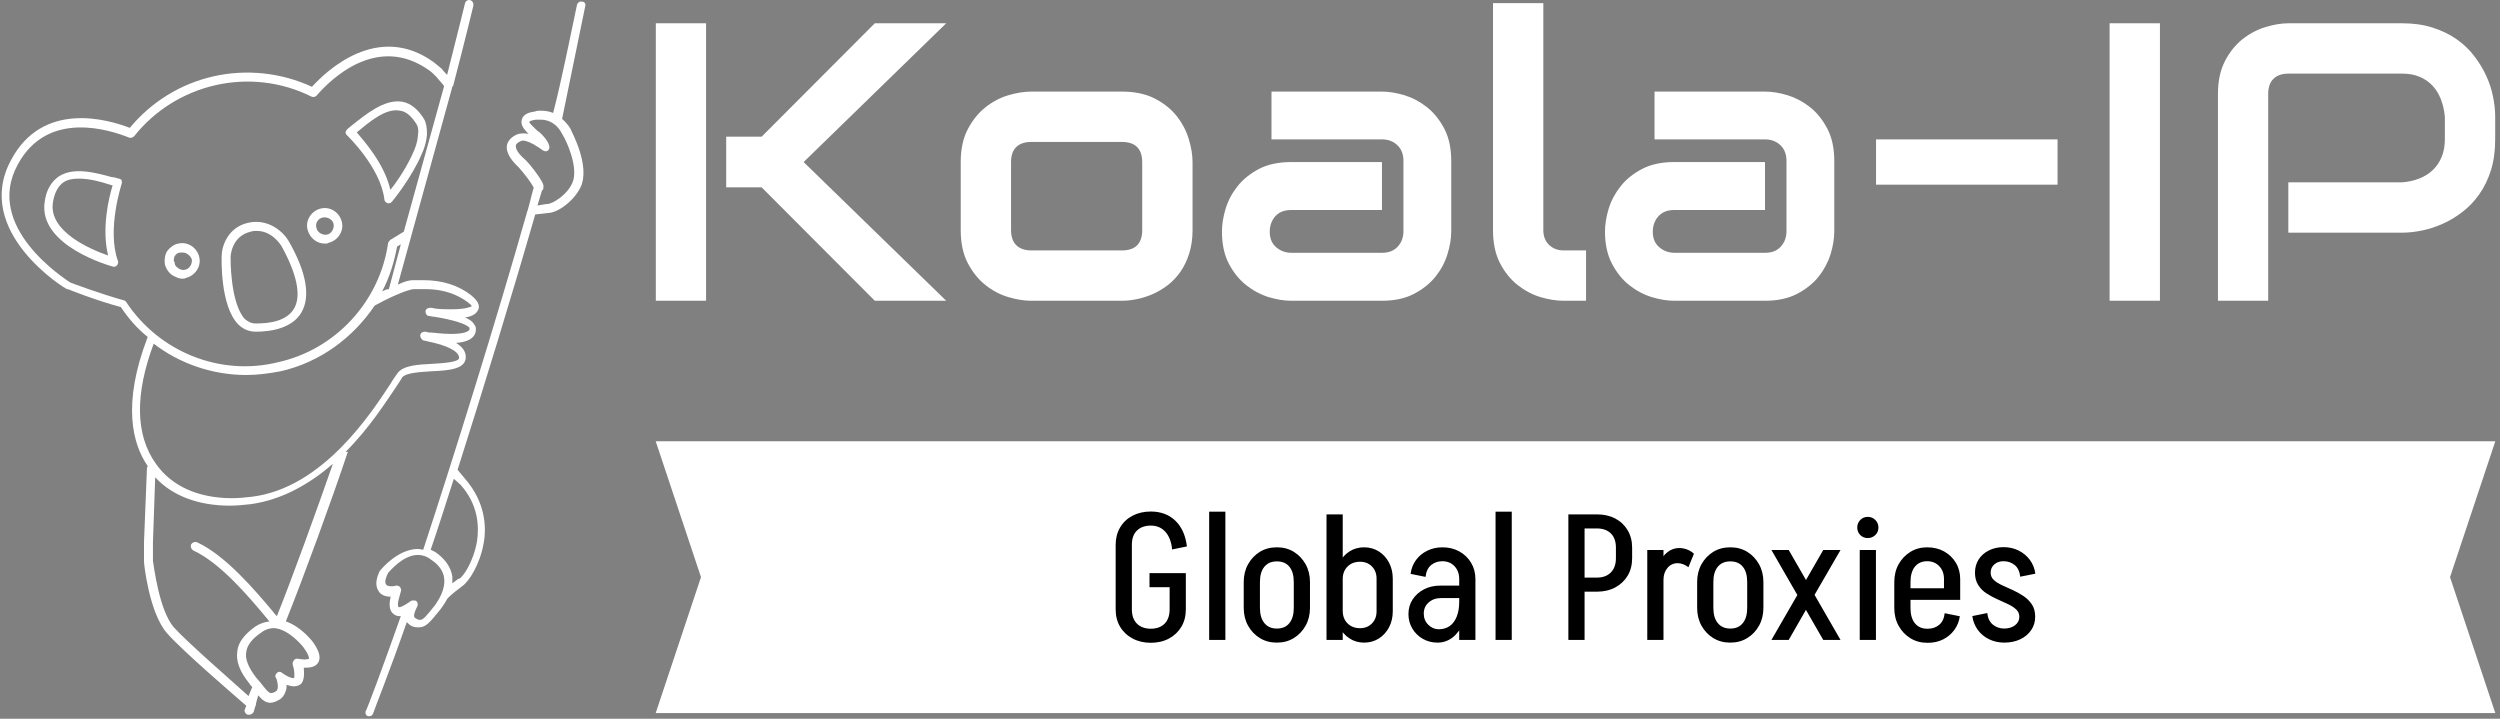
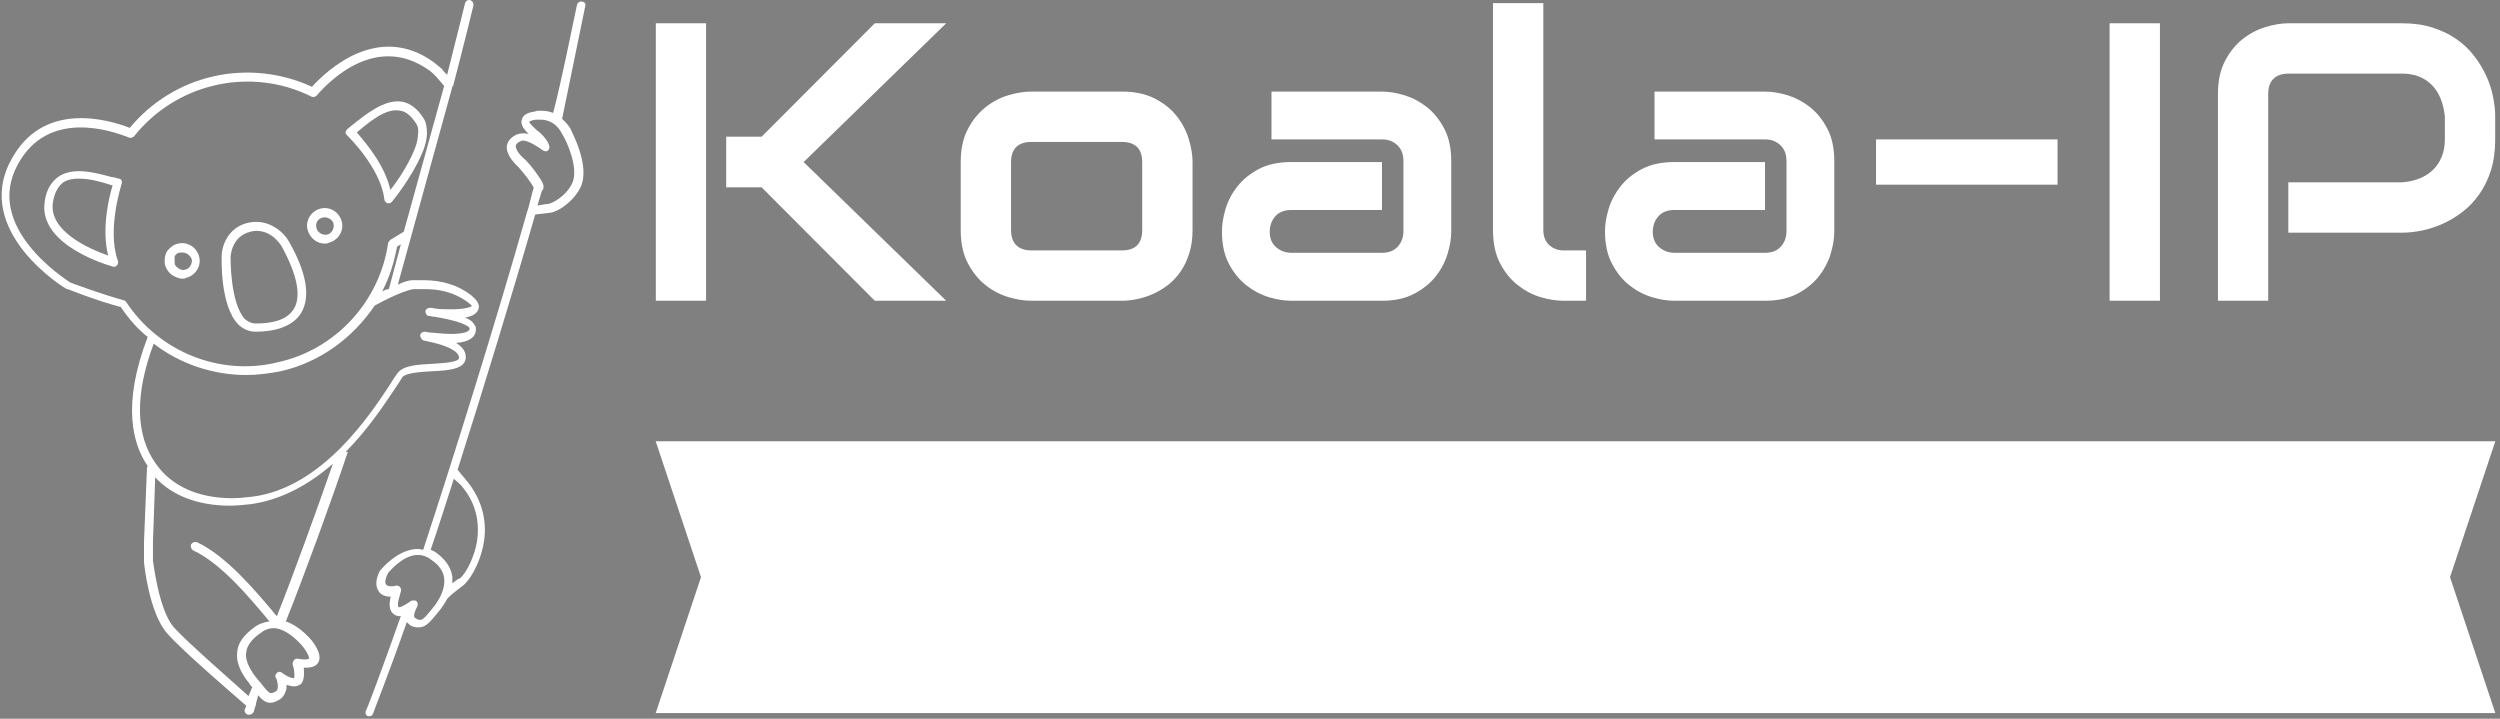
<svg xmlns="http://www.w3.org/2000/svg" version="1.1" width="2000" height="575" viewBox="0 0 2000 575">
  <rect x="0" y="0" width="2000" height="575" fill="#808080" stroke="none" />
  <g transform="matrix(1,0,0,1,-1.212,-1.018)">
    <svg viewBox="0 0 396 114" data-background-color="#ffffff" preserveAspectRatio="xMidYMid meet" height="575" width="2000">
      <g id="tight-bounds" transform="matrix(1,0,0,1,0.24,0.202)">
        <svg viewBox="0 0 395.52 113.596" height="113.596" width="395.52">
          <g>
            <svg viewBox="0 0 536.14 153.984" height="113.596" width="395.52">
              <g transform="matrix(1,0,0,1,140.62,0.676)">
                <svg viewBox="0 0 395.52 152.631" height="152.631" width="395.52">
                  <g id="textblocktransform">
                    <svg viewBox="0 0 395.52 152.631" height="152.631" width="395.52" id="textblock">
                      <g>
                        <svg viewBox="0 0 395.52 63.985" height="63.985" width="395.52">
                          <g transform="matrix(1,0,0,1,0,0)">
                            <svg width="395.52" viewBox="3.74 -37.55 232.08 37.55" height="63.985" data-palette-color="#0c0d0e">
                              <path d="M22.39-17.5L40.38 0 31.37 0 17.09-14.31 12.62-14.31 12.62-20.7 17.09-20.7 31.37-35.01 40.38-35.01 22.39-17.5ZM10.08-35.01L10.08 0 3.74 0 3.74-35.01 10.08-35.01ZM71.46-17.5L71.46-8.91Q71.46-7.28 71.04-5.97 70.63-4.66 69.94-3.67 69.26-2.69 68.36-1.99 67.45-1.29 66.46-0.85 65.48-0.42 64.46-0.21 63.45 0 62.55 0L62.55 0 51.1 0Q49.78 0 48.22-0.46 46.65-0.93 45.32-1.99 43.99-3.05 43.1-4.75 42.21-6.45 42.21-8.91L42.21-8.91 42.21-17.5Q42.21-19.95 43.1-21.64 43.99-23.34 45.32-24.4 46.65-25.46 48.22-25.93 49.78-26.39 51.1-26.39L51.1-26.39 62.55-26.39Q64.99-26.39 66.7-25.51 68.41-24.63 69.46-23.3 70.51-21.97 70.98-20.41 71.46-18.85 71.46-17.5L71.46-17.5ZM65.11-8.91L65.11-17.46Q65.11-18.77 64.45-19.41 63.79-20.04 62.55-20.04L62.55-20.04 51.14-20.04Q49.88-20.04 49.22-19.4 48.56-18.75 48.56-17.5L48.56-17.5 48.56-8.91Q48.56-7.67 49.22-7.01 49.88-6.35 51.14-6.35L51.14-6.35 62.55-6.35Q63.84-6.35 64.48-7.01 65.11-7.67 65.11-8.91L65.11-8.91ZM104.1-17.65L104.1-8.74Q104.1-7.42 103.63-5.9 103.17-4.37 102.13-3.06 101.09-1.76 99.42-0.88 97.75 0 95.36 0L95.36 0 83.91 0Q82.59 0 81.06-0.46 79.54-0.93 78.23-1.97 76.92-3 76.04-4.68 75.17-6.35 75.17-8.74L75.17-8.74Q75.17-10.06 75.63-11.6 76.09-13.13 77.13-14.44 78.17-15.75 79.84-16.63 81.51-17.5 83.91-17.5L83.91-17.5 95.36-17.5 95.36-11.45 83.91-11.45Q82.61-11.45 81.9-10.66 81.2-9.86 81.2-8.69L81.2-8.69Q81.2-7.45 82.01-6.75 82.83-6.05 83.95-6.05L83.95-6.05 95.36-6.05Q96.65-6.05 97.36-6.84 98.07-7.62 98.07-8.79L98.07-8.79 98.07-17.65Q98.07-18.9 97.3-19.63 96.53-20.36 95.36-20.36L95.36-20.36 81.42-20.36 81.42-26.39 95.36-26.39Q96.67-26.39 98.2-25.93 99.73-25.46 101.03-24.43 102.34-23.39 103.22-21.72 104.1-20.04 104.1-17.65L104.1-17.65ZM121.11-6.35L121.11 0 118.28 0Q116.91 0 115.36-0.46 113.81-0.93 112.47-1.99 111.13-3.05 110.25-4.75 109.37-6.45 109.37-8.91L109.37-8.91 109.37-37.55 115.72-37.55 115.72-8.91Q115.72-7.74 116.45-7.04 117.18-6.35 118.28-6.35L118.28-6.35 121.11-6.35ZM152.43-17.65L152.43-8.74Q152.43-7.42 151.97-5.9 151.5-4.37 150.47-3.06 149.43-1.76 147.76-0.88 146.08 0 143.69 0L143.69 0 132.24 0Q130.92 0 129.4-0.46 127.87-0.93 126.56-1.97 125.26-3 124.38-4.68 123.5-6.35 123.5-8.74L123.5-8.74Q123.5-10.06 123.96-11.6 124.43-13.13 125.47-14.44 126.5-15.75 128.18-16.63 129.85-17.5 132.24-17.5L132.24-17.5 143.69-17.5 143.69-11.45 132.24-11.45Q130.95-11.45 130.24-10.66 129.53-9.86 129.53-8.69L129.53-8.69Q129.53-7.45 130.35-6.75 131.17-6.05 132.29-6.05L132.29-6.05 143.69-6.05Q144.99-6.05 145.69-6.84 146.4-7.62 146.4-8.79L146.4-8.79 146.4-17.65Q146.4-18.9 145.63-19.63 144.86-20.36 143.69-20.36L143.69-20.36 129.75-20.36 129.75-26.39 143.69-26.39Q145.01-26.39 146.54-25.93 148.06-25.46 149.37-24.43 150.67-23.39 151.55-21.72 152.43-20.04 152.43-17.65L152.43-17.65ZM180.6-20.36L180.6-14.65 157.7-14.65 157.7-20.36 180.6-20.36ZM193.52-35.01L193.52 0 187.17 0 187.17-35.01 193.52-35.01ZM235.82-23.24L235.82-20.36Q235.82-18.19 235.29-16.48 234.75-14.77 233.83-13.46 232.92-12.16 231.72-11.23 230.52-10.3 229.22-9.72 227.91-9.13 226.58-8.86 225.25-8.59 224.08-8.59L224.08-8.59 209.72-8.59 209.72-14.94 224.08-14.94Q225.3-15.04 226.29-15.44 227.28-15.84 227.99-16.53 228.69-17.21 229.08-18.18 229.47-19.14 229.47-20.36L229.47-20.36 229.47-23.24Q229.35-24.44 228.96-25.44 228.57-26.44 227.9-27.15 227.23-27.86 226.28-28.26 225.32-28.66 224.08-28.66L224.08-28.66 209.77-28.66Q208.5-28.66 207.84-28 207.18-27.34 207.18-26.1L207.18-26.1 207.18 0 200.84 0 200.84-26.1Q200.84-28.54 201.73-30.25 202.62-31.96 203.95-33.01 205.28-34.06 206.84-34.53 208.41-35.01 209.72-35.01L209.72-35.01 224.08-35.01Q226.23-35.01 227.94-34.46 229.65-33.91 230.95-33 232.26-32.08 233.17-30.88 234.09-29.69 234.69-28.38 235.29-27.08 235.55-25.74 235.82-24.41 235.82-23.24L235.82-23.24Z" opacity="1" transform="matrix(1,0,0,1,0,0)" fill="#ffffff" class="wordmark-text-0" data-fill-palette-color="primary" id="text-0" />
                            </svg>
                          </g>
                        </svg>
                      </g>
                      <g transform="matrix(1,0,0,1,0,94.196)">
                        <svg viewBox="0 0 395.52 58.435" height="58.435" width="395.52">
                          <path d="M395.52 0l-9.739 29.217 9.739 29.218h-395.52l9.739-29.218-9.739-29.217z" data-fill-palette-color="tertiary" opacity="1" fill="#ffffff" />
                          <g transform="matrix(1,0,0,1,98.88,15.105)">
                            <svg width="197.76" viewBox="2.5 -36.05 258.17 36.85" height="28.224" data-palette-color="#ffffff">
-                               <path d="M22.2-14.8L12-14.8 12-18.75 22.2-18.75 22.2-14.8ZM22.2-8.55L17.65-8.55 17.65-18.6 22.2-18.6 22.2-8.55ZM7.05-8.55L2.5-8.55 2.5-26.7 7.05-26.7 7.05-8.55ZM7.05-26.7L2.5-26.7Q2.5-29.45 3.75-31.58 5-33.7 7.25-34.88 9.5-36.05 12.4-36.05L12.4-36.05 12.4-32.1Q9.9-32.1 8.47-30.7 7.05-29.3 7.05-26.7L7.05-26.7ZM2.5-8.6L2.5-8.6 7.05-8.6Q7.05-6 8.47-4.58 9.9-3.15 12.4-3.15L12.4-3.15 12.4 0.8Q9.5 0.8 7.25-0.4 5-1.6 3.75-3.7 2.5-5.8 2.5-8.6ZM22.5-26.25L18.35-25.4Q18.05-28.55 16.48-30.33 14.9-32.1 12.35-32.1L12.35-32.1 12.35-36.05Q16.6-36.05 19.28-33.45 21.95-30.85 22.5-26.25L22.5-26.25ZM17.65-8.6L22.2-8.6Q22.2-5.8 20.95-3.7 19.7-1.6 17.48-0.4 15.25 0.8 12.35 0.8L12.35 0.8 12.35-3.15Q14.85-3.15 16.25-4.58 17.65-6 17.65-8.6L17.65-8.6ZM33.3 0L28.75 0 28.75-36 33.3-36 33.3 0ZM57.05-8.95L52.5-8.95 52.5-16.3 57.05-16.3 57.05-8.95ZM43-8.95L38.45-8.95 38.45-16.3 43-16.3 43-8.95ZM47.9-22.05L47.59-22.05 47.59-26 47.9-26 47.9-22.05ZM47.9 0.75L47.59 0.75 47.59-3.2 47.9-3.2 47.9 0.75ZM43-16.25L38.45-16.25Q38.45-19.05 39.67-21.25 40.9-23.45 42.97-24.73 45.05-26 47.7-26L47.7-26 47.7-22.05Q45.5-22.05 44.25-20.55 43-19.05 43-16.25L43-16.25ZM57.05-16.25L57.05-16.25 52.5-16.25Q52.5-19.05 51.27-20.55 50.05-22.05 47.8-22.05L47.8-22.05 47.8-26Q50.45-26 52.52-24.73 54.59-23.45 55.82-21.25 57.05-19.05 57.05-16.25ZM38.45-9L38.45-9 43-9Q43-6.25 44.25-4.73 45.5-3.2 47.7-3.2L47.7-3.2 47.7 0.75Q45.05 0.75 42.97-0.53 40.9-1.8 39.67-4 38.45-6.2 38.45-9ZM52.5-9L57.05-9Q57.05-6.2 55.82-4 54.59-1.8 52.52-0.53 50.45 0.75 47.8 0.75L47.8 0.75 47.8-3.2Q50.05-3.2 51.27-4.73 52.5-6.25 52.5-9L52.5-9ZM66.24-25.2L61.69-25.2 61.69-35.25 66.24-35.25 66.24-25.2ZM66.24-25.25L66.24 0 61.69 0 61.69-25.25 66.24-25.25ZM80.29-17.2L80.29-8.05 75.74-8.05 75.74-17.2 80.29-17.2ZM80.29-17.2L75.74-17.2Q75.74-19.3 74.44-20.63 73.14-21.95 71.09-21.95L71.09-21.95 72.24-26Q74.54-26 76.37-24.85 78.19-23.7 79.24-21.7 80.29-19.7 80.29-17.2L80.29-17.2ZM66.24-17.1L64.24-17.1Q64.24-19.65 65.29-21.68 66.34-23.7 68.14-24.85 69.94-26 72.24-26L72.24-26 71.09-21.95Q68.94-21.95 67.59-20.6 66.24-19.25 66.24-17.1L66.24-17.1ZM75.74-8.05L75.74-8.05 80.29-8.05Q80.29-5.55 79.24-3.55 78.19-1.55 76.37-0.4 74.54 0.75 72.24 0.75L72.24 0.75 71.09-3.3Q73.14-3.3 74.44-4.63 75.74-5.95 75.74-8.05ZM64.24-8.2L64.24-8.2 66.24-8.2Q66.24-6 67.59-4.65 68.94-3.3 71.09-3.3L71.09-3.3 72.24 0.75Q69.94 0.75 68.14-0.43 66.34-1.6 65.29-3.63 64.24-5.65 64.24-8.2ZM103.49 0L98.94 0 98.94-17.2 103.49-17.2 103.49 0ZM92.84 0.75L92.84 0.75 93.19-3Q94.99-3 96.27-3.9 97.54-4.8 98.24-6.55 98.94-8.3 98.94-10.7L98.94-10.7 101.19-10.8Q101.19-7.4 100.09-4.8 98.99-2.2 97.12-0.73 95.24 0.75 92.84 0.75ZM93.19-3L92.84 0.75Q90.59 0.75 88.74-0.3 86.89-1.35 85.79-3.18 84.69-5 84.69-7.25L84.69-7.25 88.99-7.4Q88.99-5.5 90.27-4.25 91.54-3 93.19-3L93.19-3ZM88.99-7.4L84.69-7.25Q84.69-9.6 85.87-11.38 87.04-13.15 89.04-14.2 91.04-15.25 93.59-15.25L93.59-15.25 93.84-11.75Q91.74-11.75 90.37-10.53 88.99-9.3 88.99-7.4L88.99-7.4ZM101.29-11.75L93.84-11.75 93.59-15.25 101.29-15.25 101.29-11.75ZM101.19-10.8L98.94-10.7 98.94-17.15 101.19-17.15 101.19-10.8ZM103.49-17.1L103.49-17.1 98.94-17.1Q98.94-19.3 97.62-20.7 96.29-22.1 94.19-22.1L94.19-22.1 94.19-26Q96.89-26 98.97-24.85 101.04-23.7 102.27-21.68 103.49-19.65 103.49-17.1ZM89.49-17.7L89.49-17.7 85.29-18.55Q85.59-20.8 86.82-22.45 88.04-24.1 89.97-25.05 91.89-26 94.24-26L94.24-26 94.24-22.1Q92.39-22.1 91.07-21.03 89.74-19.95 89.49-17.7ZM113.69 0L109.14 0 109.14-36 113.69-36 113.69 0ZM137.63-31.3L132.53-31.3 132.53-35.25 137.63-35.25 137.63-31.3ZM137.63-13.55L132.53-13.55 132.53-17.5 137.63-17.5 137.63-13.55ZM147.48-22.9L142.93-22.9 142.93-25.9 147.48-25.9 147.48-22.9ZM147.48-25.9L147.48-25.9 142.93-25.9Q142.93-28.5 141.51-29.9 140.08-31.3 137.58-31.3L137.58-31.3 137.58-35.25Q140.53-35.25 142.76-34.08 144.98-32.9 146.23-30.78 147.48-28.65 147.48-25.9ZM142.93-22.95L147.48-22.95Q147.48-20.15 146.23-18.05 144.98-15.95 142.76-14.75 140.53-13.55 137.58-13.55L137.58-13.55 137.58-17.5Q140.08-17.5 141.51-18.95 142.93-20.4 142.93-22.95L142.93-22.95ZM134.13 0L129.58 0 129.58-35.25 134.13-35.25 134.13 0ZM156.28 0L151.73 0 151.73-25.25 156.28-25.25 156.28 0ZM156.28-16.9L154.23-16.9Q154.23-19.45 155.08-21.48 155.93-23.5 157.41-24.65 158.88-25.8 160.68-25.8L160.68-25.8 160.28-21.55Q158.53-21.55 157.41-20.23 156.28-18.9 156.28-16.9L156.28-16.9ZM164.83-24.2L163.28-20.4Q162.68-20.9 161.86-21.23 161.03-21.55 160.28-21.55L160.28-21.55 160.68-25.8Q161.83-25.8 162.93-25.38 164.03-24.95 164.83-24.2L164.83-24.2ZM184.33-8.95L179.78-8.95 179.78-16.3 184.33-16.3 184.33-8.95ZM170.28-8.95L165.73-8.95 165.73-16.3 170.28-16.3 170.28-8.95ZM175.18-22.05L174.88-22.05 174.88-26 175.18-26 175.18-22.05ZM175.18 0.75L174.88 0.75 174.88-3.2 175.18-3.2 175.18 0.75ZM170.28-16.25L165.73-16.25Q165.73-19.05 166.95-21.25 168.18-23.45 170.25-24.73 172.33-26 174.98-26L174.98-26 174.98-22.05Q172.78-22.05 171.53-20.55 170.28-19.05 170.28-16.25L170.28-16.25ZM184.33-16.25L184.33-16.25 179.78-16.25Q179.78-19.05 178.55-20.55 177.33-22.05 175.08-22.05L175.08-22.05 175.08-26Q177.73-26 179.8-24.73 181.88-23.45 183.1-21.25 184.33-19.05 184.33-16.25ZM165.73-9L165.73-9 170.28-9Q170.28-6.25 171.53-4.73 172.78-3.2 174.98-3.2L174.98-3.2 174.98 0.75Q172.33 0.75 170.25-0.53 168.18-1.8 166.95-4 165.73-6.2 165.73-9ZM179.78-9L184.33-9Q184.33-6.2 183.1-4 181.88-1.8 179.8-0.53 177.73 0.75 175.08 0.75L175.08 0.75 175.08-3.2Q177.33-3.2 178.55-4.73 179.78-6.25 179.78-9L179.78-9ZM205.98 0L201.13 0 186.58-25.25 191.43-25.25 205.98 0ZM191.43 0L186.58 0 193.88-12.65 198.68-12.65 191.43 0ZM198.68-12.65L193.88-12.65 201.13-25.25 205.98-25.25 198.68-12.65ZM215.92 0L211.37 0 211.37-25.25 215.92-25.25 215.92 0ZM213.62-28.6L213.62-28.6Q212.37-28.6 211.52-29.45 210.67-30.3 210.67-31.55L210.67-31.55Q210.67-32.8 211.52-33.68 212.37-34.55 213.62-34.55L213.62-34.55Q214.87-34.55 215.75-33.68 216.62-32.8 216.62-31.55L216.62-31.55Q216.62-30.3 215.75-29.45 214.87-28.6 213.62-28.6ZM239.57-11.25L222.52-11.25 222.52-14.5 239.57-14.5 239.57-11.25ZM230.52 0.8L230.27 0.8 230.27-3.15 230.52-3.15 230.52 0.8ZM225.62-8.95L221.07-8.95 221.07-16.3 225.62-16.3 225.62-8.95ZM239.57-14.5L235.02-14.5 235.02-17.1 239.57-17.1 239.57-14.5ZM239.57-17.1L239.57-17.1 235.02-17.1Q235.02-19.3 233.7-20.7 232.37-22.1 230.27-22.1L230.27-22.1 230.27-26Q232.97-26 235.05-24.85 237.12-23.7 238.35-21.68 239.57-19.65 239.57-17.1ZM235.22-7.5L235.22-7.5 239.47-6.65Q239.17-4.5 237.92-2.8 236.67-1.1 234.77-0.15 232.87 0.8 230.52 0.8L230.52 0.8 230.52-3.15Q232.32-3.15 233.65-4.23 234.97-5.3 235.22-7.5ZM225.62-16.25L221.07-16.25Q221.07-19.1 222.3-21.28 223.52-23.45 225.6-24.73 227.67-26 230.32-26L230.32-26 230.32-22.1Q228.12-22.1 226.87-20.58 225.62-19.05 225.62-16.25L225.62-16.25ZM221.07-8.95L221.07-8.95 225.62-8.95Q225.62-6.2 226.87-4.67 228.12-3.15 230.32-3.15L230.32-3.15 230.32 0.8Q227.67 0.8 225.6-0.48 223.52-1.75 222.3-3.95 221.07-6.15 221.07-8.95ZM256.17-6.5L256.17-6.5Q256.17-7.75 255.27-8.58 254.37-9.4 252.94-10.08 251.52-10.75 249.94-11.45 248.37-12.15 246.94-13.08 245.52-14 244.62-15.43 243.72-16.85 243.72-18.9L243.72-18.9Q243.72-18.9 244.14-18.9 244.57-18.9 245.24-18.9 245.92-18.9 246.57-18.9 247.22-18.9 247.67-18.9 248.12-18.9 248.12-18.9L248.12-18.9Q248.12-17.65 249.02-16.82 249.92-16 251.34-15.35 252.77-14.7 254.37-13.98 255.97-13.25 257.37-12.3 258.77-11.35 259.69-9.98 260.62-8.6 260.62-6.5L260.62-6.5Q260.62-6.5 260.17-6.5 259.72-6.5 259.04-6.5 258.37-6.5 257.72-6.5 257.07-6.5 256.62-6.5 256.17-6.5 256.17-6.5ZM251.92 0.75L251.92 0.75 251.92-3.2Q253.77-3.2 254.97-4.13 256.17-5.05 256.17-6.5L256.17-6.5 260.62-6.5Q260.62-4.4 259.49-2.75 258.37-1.1 256.42-0.18 254.47 0.75 251.92 0.75ZM248.12-18.9L243.72-18.9Q243.72-20.95 244.74-22.58 245.77-24.2 247.62-25.13 249.47-26.05 251.72-26.05L251.72-26.05 251.72-22.1Q250.17-22.1 249.14-21.2 248.12-20.3 248.12-18.9L248.12-18.9ZM242.97-6.7L247.17-7.55Q247.42-5.35 248.77-4.28 250.12-3.2 251.92-3.2L251.92-3.2 251.92 0.75Q249.62 0.75 247.67-0.2 245.72-1.15 244.49-2.85 243.27-4.55 242.97-6.7L242.97-6.7ZM260.67-18.6L256.42-17.75Q256.17-20 254.84-21.05 253.52-22.1 251.72-22.1L251.72-22.1 251.72-26.05Q254.07-26.05 255.97-25.1 257.87-24.15 259.12-22.48 260.37-20.8 260.67-18.6L260.67-18.6Z" opacity="1" transform="matrix(1,0,0,1,0,0)" fill="#000000" class="slogan-text-1" data-fill-palette-color="quaternary" id="text-1" />
-                             </svg>
+                               </svg>
                          </g>
                        </svg>
                      </g>
                    </svg>
                  </g>
                </svg>
              </g>
              <g>
                <svg viewBox="0 0 125.515 153.984" height="153.984" width="125.515">
                  <g>
                    <svg version="1.1" x="0" y="0" viewBox="10.935 1.974 78.191 95.926" style="enable-background:new 0 0 100 100;" xml:space="preserve" height="153.984" width="125.515" class="icon-icon-0" data-fill-palette-color="accent" id="icon-0">
                      <g fill="#0c0d0e" data-fill-palette-color="accent">
                        <path d="M54.2 34.6C54.4 34.6 54.6 34.6 54.7 34.5 56 34.2 56.8 32.9 56.5 31.7 56.2 30.4 54.9 29.6 53.7 29.9 52.4 30.2 51.6 31.5 51.9 32.7S53.2 34.6 54.2 34.6M54 31.1C54.6 31 55.3 31.4 55.4 32S55.1 33.3 54.5 33.4 53.2 33.1 53.1 32.5C52.9 31.9 53.3 31.2 54 31.1" fill="#ffffff" data-fill-palette-color="accent" />
                        <path d="M62.2 28.7C62.2 28.9 62.4 29.1 62.6 29.2H62.8C63 29.2 63.1 29.1 63.2 29S65.9 25.7 67.2 22.6C67.9 21.1 67.9 19.9 67.9 19.9 67.9 19.1 67.8 18.4 67.5 17.9 66.7 16.6 65.7 15.8 64.6 15.6 62.2 15.2 59.7 17.3 57.8 18.8 57.6 19 57.4 19.1 57.2 19.3 57.1 19.4 57 19.6 57 19.7 57 19.9 57.1 20 57.2 20.1 57.2 20.1 61.7 24.4 62.2 28.7M58.5 19.7C60.2 18.3 62.4 16.4 64.3 16.8 65.1 16.9 65.8 17.5 66.5 18.6 66.7 18.9 66.8 19.4 66.7 20 66.7 20 66.7 21 66.1 22.3 65.3 24.2 63.9 26.3 63 27.4 62.2 23.9 59.5 20.9 58.5 19.7" fill="#ffffff" data-fill-palette-color="accent" />
                        <path d="M26.6 25.9C26.3 25.8 26 25.7 25.7 25.7 23.5 25.1 20.6 24.3 18.6 25.6 17.6 26.3 16.9 27.4 16.7 29 15.8 34.9 25.5 37.6 25.9 37.7H26C26.2 37.7 26.3 37.6 26.4 37.5 26.5 37.3 26.6 37.1 26.5 36.9 25 32.7 27 26.7 27 26.6 27.1 26.4 27 26.3 27 26.1 26.9 26 26.8 25.9 26.6 25.9M25.2 36.2C22.9 35.4 17.2 33 17.8 29.1 18 27.8 18.5 26.9 19.2 26.4 19.8 26 20.5 25.9 21.3 25.9 22.7 25.9 24.2 26.3 25.4 26.7 25.5 26.7 25.6 26.8 25.8 26.8 25.3 28.4 24.3 32.6 25.2 36.2" fill="#ffffff" data-fill-palette-color="accent" />
-                         <path d="M33.9 38.9C34.3 39.1 34.7 39.3 35.1 39.3 35.3 39.3 35.5 39.3 35.6 39.2 36.9 38.9 37.7 37.6 37.4 36.4 37.1 35.1 35.8 34.3 34.6 34.6 34 34.7 33.5 35.1 33.1 35.6 32.8 36.1 32.7 36.8 32.8 37.4 33 38.1 33.4 38.6 33.9 38.9M34.1 36.3C34.3 36 34.5 35.8 34.9 35.8H35.2C35.7 35.8 36.2 36.2 36.4 36.7 36.5 37.3 36.1 38 35.5 38.1 35.2 38.2 34.9 38.1 34.6 37.9S34.1 37.5 34.1 37.1C33.9 36.9 34 36.6 34.1 36.3" fill="#ffffff" data-fill-palette-color="accent" />
+                         <path d="M33.9 38.9C34.3 39.1 34.7 39.3 35.1 39.3 35.3 39.3 35.5 39.3 35.6 39.2 36.9 38.9 37.7 37.6 37.4 36.4 37.1 35.1 35.8 34.3 34.6 34.6 34 34.7 33.5 35.1 33.1 35.6 32.8 36.1 32.7 36.8 32.8 37.4 33 38.1 33.4 38.6 33.9 38.9M34.1 36.3C34.3 36 34.5 35.8 34.9 35.8H35.2C35.7 35.8 36.2 36.2 36.4 36.7 36.5 37.3 36.1 38 35.5 38.1 35.2 38.2 34.9 38.1 34.6 37.9S34.1 37.5 34.1 37.1" fill="#ffffff" data-fill-palette-color="accent" />
                        <path d="M45 46.4C47.1 46.4 49.9 45.9 51.1 43.8S51.8 38.5 49.4 34.3C48.8 33.2 46.8 31.2 44 31.8S40.4 35 40.4 36.3C40.4 36.7 40.2 42.9 42.6 45.4 43.3 46.1 44.1 46.4 45 46.4M41.6 36.4C41.6 36.3 41.7 33.6 44.3 33 44.6 32.9 44.9 32.9 45.1 32.9 47.2 32.9 48.3 34.8 48.4 34.9 50.5 38.7 51.1 41.6 50.1 43.3S46.8 45.3 45 45.3C44.4 45.3 44 45.1 43.5 44.7 41.5 42.5 41.6 36.4 41.6 36.4" fill="#ffffff" data-fill-palette-color="accent" />
                        <path d="M88.7 2.2C88.4 2.1 88.1 2.3 88 2.6 87.2 6.3 86 12.5 84.8 17.1 84.3 16.9 83.8 16.8 83.1 16.8 82.9 16.8 82.6 16.8 82.4 16.9 81.7 17 80.8 17.2 80.6 18 80.4 18.7 80.9 19.3 81.5 19.9 80.9 19.8 80.4 19.8 79.9 20 79.1 20.4 78.7 20.9 78.6 21.5 78.5 22.3 79 23.3 80.2 24.4 81 25.3 81.9 26.5 82.2 27.1 81.9 28.1 81.7 29.1 81.4 30.1 81.4 30.2 81.3 30.3 81.3 30.4 77.1 45.2 71.4 63.4 67.4 75.6 67.2 75.6 66.9 75.5 66.7 75.5 64 75.5 61.8 78.2 61.7 78.3 61.7 78.3 61.7 78.4 61.6 78.4 61 79.6 61 80.5 61.4 81.1 61.6 81.5 62.1 81.9 63.1 81.9L63 82V82.1C62.8 83 62.9 83.7 63.3 84.1 63.5 84.3 63.8 84.5 64.2 84.5H64.4C62 91.3 59.8 97.2 59.7 97.2 59.6 97.5 59.7 97.8 60 97.9H60.2C60.4 97.9 60.6 97.8 60.7 97.5 60.7 97.4 62.9 91.9 65.2 85.3 65.4 85.5 65.6 85.7 65.8 85.8 66.2 86 66.5 86 66.8 86 67.8 86 68.3 85.3 69.7 83.6 69.9 83.3 70.3 82.8 70.6 82.2 71 81.7 72.2 80.8 72.6 80.5 73.5 79.9 75 77.6 75.5 74.7 75.9 72.5 75.7 69.2 73 66.1L72 64.9C75.4 54.2 79.3 41.5 82.4 30.7L84.1 30.5C85.4 30.5 87.6 28.9 88.5 27 89.8 24.1 87.2 19.5 87.2 19.4S86.8 18.6 86 17.9C87 13 88.3 6.7 89.1 2.8 89.2 2.5 89 2.2 88.7 2.2M69 83C67.9 84.4 67.4 85 67 85 66.9 85 66.7 85 66.4 84.8 66.3 84.7 66.2 84.7 66.2 84.6 66.1 84.3 66.3 83.8 66.6 83.2 66.7 83 66.7 82.7 66.5 82.5 66.4 82.4 66.3 82.4 66.1 82.4 66 82.4 65.8 82.4 65.7 82.5 65.3 82.8 64.5 83.3 64.2 83.3H64.1S63.9 83.1 64.1 82.3L64.4 81.2C64.5 81 64.4 80.8 64.3 80.6 64.2 80.5 64 80.4 63.8 80.4 63.8 80.4 63.5 80.5 63.2 80.5 63 80.5 62.5 80.5 62.4 80.2 62.3 80.1 62.2 79.7 62.7 78.7 63 78.4 64.7 76.3 66.7 76.3 67.3 76.3 67.9 76.5 68.4 76.9 69.5 77.6 70.1 78.5 70.2 79.4 70.4 81 69.4 82.4 69 83M72.4 66.9C74.8 69.6 74.9 72.5 74.6 74.5 74.1 77.3 72.7 79.3 72.2 79.5H72.1L71.3 80.1V79.2C71.1 77.9 70.3 76.8 69 75.9L68.4 75.6C69.4 72.7 70.4 69.5 71.5 66.1zM87.4 26.4C86.7 28.1 84.7 29.3 84 29.3H83.9L82.7 29.5C82.9 28.8 83.1 28.2 83.3 27.5 83.5 27.4 83.5 27.2 83.5 27V26.8C83.5 26.7 83.4 26.6 83.4 26.5 82.9 25.5 81.7 24 81.2 23.5L81.1 23.4C79.8 22.3 79.8 21.7 79.8 21.5S80 21.1 80.4 20.9C80.5 20.9 80.6 20.8 80.7 20.8 81.6 20.8 83 21.8 83.4 22.1 83.6 22.2 83.8 22.3 84 22.2S84.3 21.9 84.3 21.7 84.2 20.9 83.2 19.9C83.1 19.8 82.9 19.6 82.7 19.5 82.4 19.2 81.6 18.5 81.6 18.3 81.6 18.3 81.7 18.1 82.5 18H83.1C85.1 18 85.9 19.7 86 19.9 86.7 21 88.2 24.5 87.4 26.4" fill="#ffffff" data-fill-palette-color="accent" />
                        <path d="M57 62.5C60.2 59.3 62.4 55.8 63.7 53.9 64.1 53.3 64.5 52.7 64.6 52.5 65.1 51.9 67 51.8 68.5 51.7 70.9 51.6 73.1 51.4 73.1 49.8 73.1 49 72.6 48.4 71.8 47.9 73.3 47.8 74.2 47.3 74.4 46.5 74.5 46.1 74.5 45.7 74.2 45.4 74 45 73.5 44.7 73 44.5 74.3 44.3 74.6 43.8 74.8 43.4 75.1 42.5 74.1 41.8 73.8 41.5 72.1 40.2 70 39.5 67.4 39.5H66C65.5 39.5 64.8 39.7 64 40.1L71.3 13.6S71.3 13.5 71.4 13.5C73.1 7 74.1 2.8 74.1 2.8 74.2 2.4 74 2.1 73.7 2S73.1 2.1 73 2.4C73 2.4 72.1 6.1 70.6 12 70.4 11.8 70.1 11.5 69.9 11.2 69.5 10.9 69.2 10.6 68.8 10.3 61.3 4.9 54.4 11.5 52.5 13.6 48.4 11.7 43.7 11.2 39.3 12.2S31 15.6 28.1 19.1C25 17.9 16.4 15.5 12.2 23.4 7 33 19.5 40.7 19.7 40.7H19.8S23.5 42.2 26.9 43.1C27.9 44.6 29.1 46 30.5 47.1 27 56.2 28.5 61.5 30.5 64.4 30.5 64.5 30.4 64.5 30.4 64.6L30 74.6V77.2C30 77.5 30.7 84.1 33.1 86.8 35.1 89.1 42.1 95.1 43.7 96.5L43.5 97C43.4 97.3 43.6 97.6 43.9 97.7H44.1C44.4 97.7 44.6 97.5 44.7 97.3L44.9 96.6C45 96.5 45 96.3 45 96.2L45.3 95.1C45.8 95.7 46.3 96.1 46.9 96.1 47.2 96.1 47.6 96 48.1 95.7 48.5 95.5 48.8 95.1 49 94.5 49.1 94.2 49.1 94 49.1 93.7 49.4 93.8 49.8 93.9 50.1 93.9 50.6 93.9 50.9 93.7 51.1 93.5 51.4 93.1 51.5 92.4 51.4 91.4H51.7C52.8 91.4 53.2 91 53.4 90.6 53.7 89.9 53.4 89 52.5 87.8 52.4 87.7 51 85.9 49 85.2 51.4 79.2 55.1 69.1 57.3 62.5zM61.9 41C62.9 39.1 63.5 37.1 63.9 35L64.4 34.7 62.8 40.7C62.4 40.7 62.2 40.9 61.9 41M27.6 42.4C27.5 42.3 27.4 42.2 27.3 42.2 24.1 41.3 20.6 40 20.1 39.8 19.4 39.3 8.5 32.4 13.1 24 17.1 16.6 25.5 19.4 28 20.4 28.2 20.5 28.5 20.4 28.7 20.2 31.4 16.8 35.2 14.4 39.5 13.4S48.4 12.9 52.4 14.9C52.6 15 52.9 15 53.1 14.8 54.9 12.7 61.2 6.4 68.2 11.4 68.5 11.6 68.8 11.9 69.1 12.2 69.5 12.7 70 13.2 70.2 13.5L64.8 33 63 34.1C62.9 34.2 62.8 34.3 62.7 34.5 61.6 42.3 55.7 48.8 47.9 50.5 40.2 52.4 32 49.1 27.6 42.4M31.3 48C34.8 50.7 39.2 52.2 43.7 52.2 45.2 52.2 46.7 52 48.3 51.7 53.6 50.5 58 47.2 60.9 42.9 62.5 42 65.3 40.7 66.2 40.7H67.6C69.1 40.7 71.2 40.9 73.3 42.4 73.7 42.7 73.9 42.9 73.9 43 73.7 43.1 73 43.4 71.2 43.4 70.5 43.4 69.7 43.4 69 43.3 68.6 43.2 68.3 43.2 68.3 43.2 68 43.2 67.7 43.4 67.7 43.7S67.9 44.3 68.2 44.3C68.4 44.3 68.6 44.4 68.9 44.4 71.4 44.8 73.3 45.4 73.6 45.9V46.1C73.5 46.4 72.8 46.7 71.1 46.7 69.9 46.7 68.7 46.5 68.1 46.5 67.8 46.4 67.6 46.4 67.6 46.4 67.3 46.4 67 46.6 67 46.9S67.2 47.5 67.5 47.6C67.5 47.6 67.7 47.6 68 47.7 70.5 48.2 72.2 49 72.2 49.9 72.2 50.5 70.1 50.6 68.7 50.7 66.7 50.8 64.8 50.9 64 51.9 63.8 52.2 63.4 52.7 63 53.4 60.5 57.2 54 67.3 44.5 68.5 43.6 68.6 42.7 68.7 41.8 68.7 37.3 68.7 33.7 67.1 31.6 64.1 28.8 60.2 28.8 54.7 31.3 48M34 86C32 83.7 31.3 77.6 31.2 77.1V74.6L31.5 65.9C33.8 68.4 37.3 69.7 41.5 69.7 42.4 69.7 43.4 69.6 44.3 69.5 48.6 68.9 52.3 66.7 55.3 64.1 53.1 70.4 50 79 47.8 84.5 47.6 84.3 47.4 84.1 47.2 83.8 45 81.2 41 76.4 37.1 74.6 36.8 74.5 36.5 74.6 36.3 74.9 36.2 75.2 36.3 75.5 36.6 75.7 40.3 77.4 44.2 82.1 46.3 84.6 46.5 84.8 46.6 85 46.8 85.2 46.1 85.3 45.5 85.5 44.9 85.9 43.5 86.9 42.6 88 42.5 89.2 42.3 90.5 42.8 91.9 44.1 93.5 44.2 93.7 44.3 93.8 44.5 94L44 95.2C41.9 93.3 35.8 88 34 86M51.3 88.6C52.2 89.8 52.1 90.2 52.1 90.2S51.9 90.3 51.5 90.3 50.6 90.2 50.6 90.2C50.4 90.2 50.2 90.2 50.1 90.4 50 90.5 49.9 90.7 49.9 90.9L50.1 91.7C50.2 92.6 50.1 92.8 50.1 92.8H50C49.6 92.8 48.9 92.4 48.5 92.1 48.3 91.9 48 91.9 47.8 92.1S47.5 92.6 47.7 92.8C47.8 93 48 93.7 47.9 94.2 47.8 94.5 47.7 94.6 47.6 94.6 47.3 94.8 47.1 94.8 47 94.8 46.7 94.8 46.3 94.3 45.6 93.4 45.4 93.2 45.2 92.9 45 92.7 44 91.4 43.5 90.2 43.7 89.3 43.8 88.4 44.5 87.5 45.7 86.7 46.2 86.3 46.8 86.1 47.4 86.1 49.4 86.2 51.3 88.6 51.3 88.6" fill="#ffffff" data-fill-palette-color="accent" />
                      </g>
                    </svg>
                  </g>
                </svg>
              </g>
            </svg>
          </g>
          <defs />
        </svg>
        <rect width="395.52" height="113.596" fill="none" stroke="none" visibility="hidden" />
      </g>
    </svg>
  </g>
</svg>